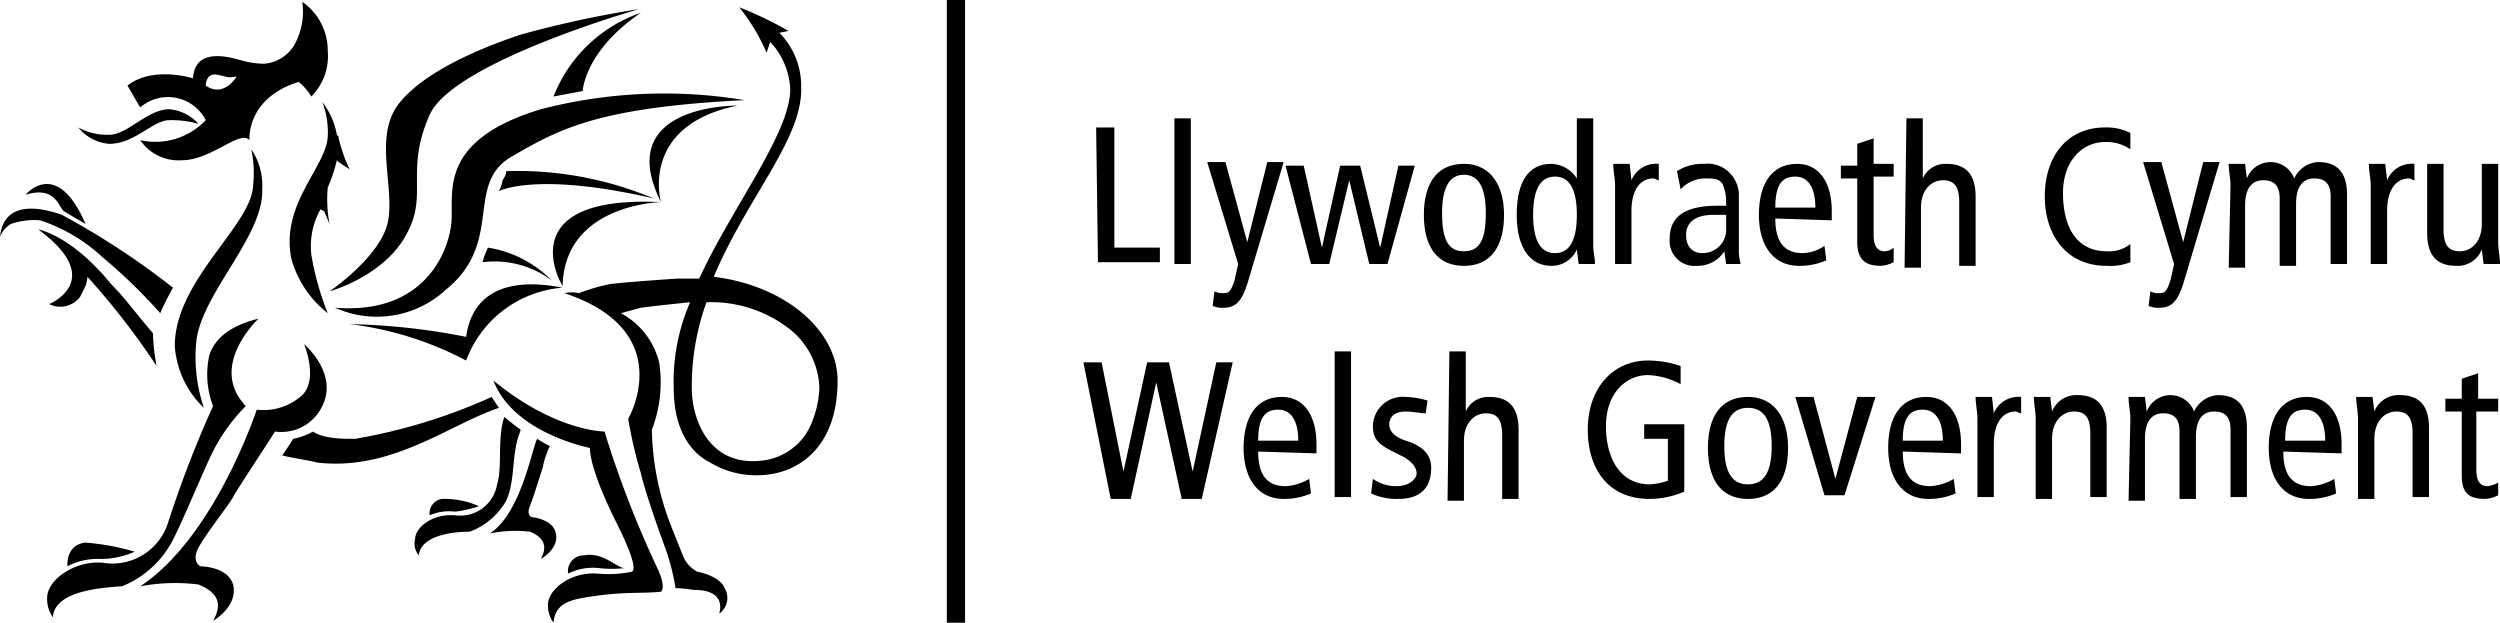
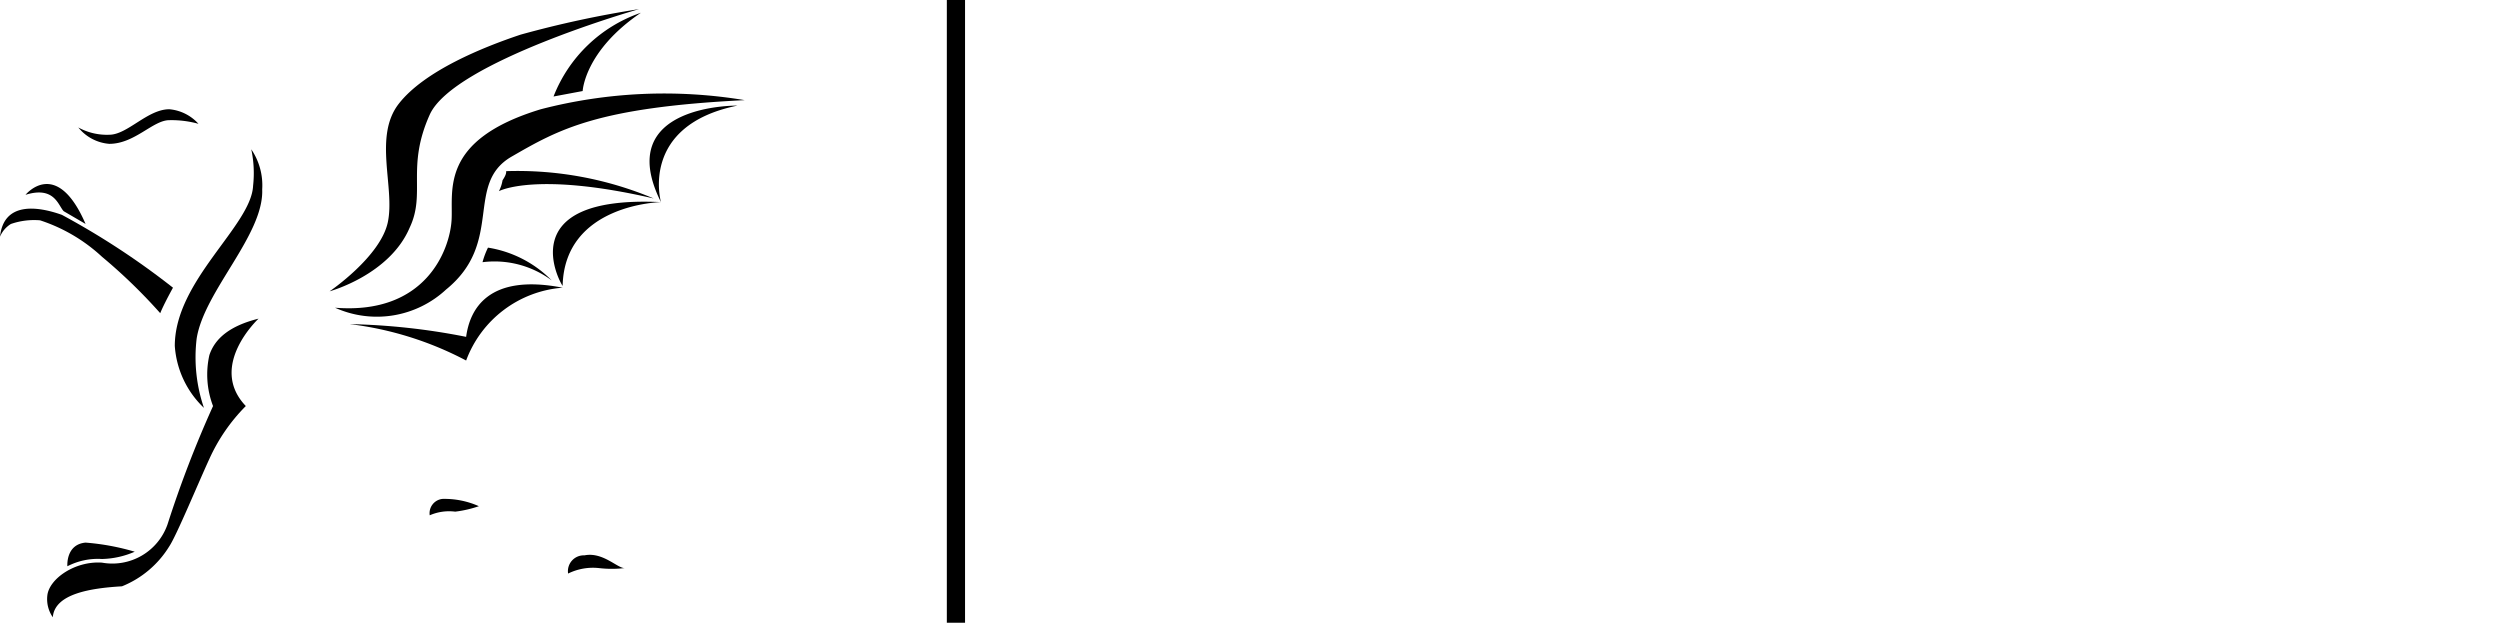
<svg xmlns="http://www.w3.org/2000/svg" width="137.3" height="34.2" viewBox="0 0 137.3 34.2">
  <path d="M0 13a1.49 1.49 0 0 1 .6-.7 3.9 3.9 0 0 1 1.6-.2 9.2 9.2 0 0 1 3.4 2 29.84 29.84 0 0 1 3.2 3.1c.2-.5.7-1.4.7-1.4a42.46 42.46 0 0 0-6.1-4C2 11.3.2 11.1 0 13zM1.4 10.7c1.6-.5 1.8.6 2.1.9l1.2.7c-1.6-3.7-3.3-1.6-3.3-1.6z" />
-   <path d="M2.1 12.6c3.8 2.8.6 4.1.6 4.1a1.36 1.36 0 0 0 1.7-.4l.3-.6a1.75 1.75 0 0 0 .1-.5 40.57 40.57 0 0 1 3.8 4.9 11.15 11.15 0 0 1-.2-1.8c-1.2-1.4-1.5-1.9-2.3-2.7-2.2-2.7-4-3-4-3M18.1 12.3a7.17 7.17 0 0 1-.1-2 8.8 8.8 0 0 0 .5-1.5l.1.1.6.4a8.51 8.51 0 0 1-.6-1.7c0-.1 0-.1-.1-.2a4.13 4.13 0 0 0-.8-1.8 4.62 4.62 0 0 1 .3 1.9c-.1 1.7-2.6 3.7-2 6.7a5.73 5.73 0 0 0 2 3 15.49 15.49 0 0 1-.9-3.2 4.13 4.13 0 0 1 .5-2.5l.2.1z" />
  <path d="M35.1.5a57.16 57.16 0 0 0-6.5 1.4c-2.1.7-5.3 2-6.7 3.8s-.2 4.6-.6 6.5-3.2 3.8-3.2 3.8 3.3-.9 4.4-3.5c.9-1.9-.2-3.3 1.1-6.2S35.1.5 35.1.5z" />
  <path d="M35.2.7a7.9 7.9 0 0 0-4.8 4.6L32 5s.1-2.2 3.2-4.3zM40.9 5.5a27 27 0 0 0-11.2.5c-5.6 1.7-4.8 4.5-4.9 6.1s-1.4 5.2-6.4 4.8a5.59 5.59 0 0 0 6.1-1c3.2-2.6 1-5.8 3.6-7.3s4.7-2.7 12.8-3.1z" />
  <path d="M26.8 13.6a6.3 6.3 0 0 1 3.5 1.8 5.26 5.26 0 0 0-3.8-1 4.42 4.42 0 0 1 .3-.8zM36.3 11.1s-5.3.1-5.4 4.6c-.1-.1-2.9-5 5.4-4.6zM40.5 5.8c-5.4 1.1-4.2 5.3-4.2 5.3-2.7-5.4 4.2-5.3 4.2-5.3zM25.6 19.8a6.16 6.16 0 0 1 5.3-4c-4.1-.8-5.1 1.2-5.3 2.7a36.39 36.39 0 0 0-6.4-.7 18.4 18.4 0 0 1 6.4 2zM3.7 31.1a3.64 3.64 0 0 1 1.9-.4 4.76 4.76 0 0 0 1.8-.4 13.09 13.09 0 0 0-2.7-.5c-1.1.1-1 1.3-1 1.3zM23.6 28.3a.79.79 0 0 1 .7-.9 4.64 4.64 0 0 1 2 .4 6.3 6.3 0 0 1-1.3.3 2.66 2.66 0 0 0-1.4.2zM31.2 31.5a3.08 3.08 0 0 1 1.7-.3 6.09 6.09 0 0 0 1.4 0c-.4 0-1.2-.9-2.2-.7a.87.87 0 0 0-.9 1zM35.9 10.9c-6.5-1.5-8.5-.4-8.5-.4a2 2 0 0 0 .2-.6c.2-.3.2-.4.2-.5a19.26 19.26 0 0 1 8.1 1.5zM10.9 6.8A2.44 2.44 0 0 0 9.3 6C8.1 6 7 7.4 6 7.4A3.25 3.25 0 0 1 4.3 7a2.43 2.43 0 0 0 1.7.9c1.4 0 2.4-1.3 3.3-1.3a5.53 5.53 0 0 1 1.6.2zM13.8 8.2a6.26 6.26 0 0 1 .1 2c-.1 2.2-4.3 5.2-4.3 8.8a5.18 5.18 0 0 0 1.6 3.4 8.61 8.61 0 0 1-.4-3.8c.4-2.6 3.7-5.7 3.6-8.2a3.51 3.51 0 0 0-.6-2.2z" />
  <path d="M11.7 22.3a4.85 4.85 0 0 1-.2-2.8c.3-.9 1.1-1.6 2.7-2 0 0-2.8 2.6-.7 4.8a9.87 9.87 0 0 0-2 2.9c-.6 1.3-1.8 4.2-2.2 4.8a5.42 5.42 0 0 1-2.6 2.2c-1.7.1-3.7.4-3.8 1.7a1.75 1.75 0 0 1-.3-1.2c.1-.9 1.5-1.9 3-1.8a3.21 3.21 0 0 0 3.6-2.1 61 61 0 0 1 2.5-6.5z" />
-   <path d="M14.1 22.5s-2.3 7-6.4 9.7a10.41 10.41 0 0 1 3.2-.1c.7.3 1.5.8.8 2 0 0 1.4-.8 1.1-2-.3-1-1.8-1-1.8-1s-.4-.2-.2-.8 1.8-2.6 2-3 2.2-3.4 2.3-3.6a2.49 2.49 0 0 0 2.6-1.4c.9-1.8-1-3.4-1-3.4s.8 1.9-.1 2.8a3.17 3.17 0 0 1-2.5.8z" />
-   <path d="M16.1 24.1a3.74 3.74 0 0 0 1.1-.4s.4.4 2 .4h.3a30.62 30.62 0 0 0 7.5-2.3l.4.6c-2.7.9-5.9 3.5-10 3-.3-.1-1.7-.3-1.9-.4.1-.1.6-.9.6-.9zM27.8 27.5a3.86 3.86 0 0 1-2 1.7c-1.2 0-2.7.3-2.8 1.3a1 1 0 0 1-.2-.9c0-.6.9-1.4 2.2-1.3a2.05 2.05 0 0 0 2.3-1.7c.3-.9 0-2.6.4-3.7 0 0 .6.5.9.7l-.1.3c-.4 1.1-.2 2.5-.7 3.6zM29.5 24.1a7.23 7.23 0 0 0 .7.4 4.77 4.77 0 0 0-.4 1.2c-.1.3-.5 1.6-.7 2.1s.1.6.1.6 1.1.1 1.3.8c.3.9-.8 1.5-.8 1.5.5-.9-.1-1.3-.6-1.5a6.88 6.88 0 0 0-2.2.1c1.7-1.1 2.3-4.6 2.6-5.2z" />
-   <path d="M36.1 31.2s.5 1 .2 1.3c-1.1.1-1.8 0-3.4.2-1.4.2-2.4.3-2.5 1.5a1.59 1.59 0 0 1-.3-1.1c.1-.8 1.3-1.7 2.7-1.6a6.37 6.37 0 0 0 1.9-.1c.4-.2-.6-2.2-.8-2.6-1.5-3-1.5-4-1.5-4.2 0 0-4.2-.8-5.3-3.7 3.4 2.8 6.1 2.8 6.1 2.8a56.66 56.66 0 0 0 2.9 7.5zM37.2 15.3h1.2c1.8-3.9 5-8 5-10.4a4.08 4.08 0 0 0-1.1-2.6l-.2.6A10.67 10.67 0 0 0 40.6.4a19.5 19.5 0 0 1 2.7 1.3l-.5.1a4.13 4.13 0 0 1 1.2 3c.1 2.8-3 6.1-4.8 10.4 4 .5 6.8 3 6.8 5.7 0 3.8-2.3 5.2-4.4 5.2a4.84 4.84 0 0 1-2.6-.7c-1-.5-2-1.7-2-4.1a10.91 10.91 0 0 1 .9-4.7q-1.5.15-2.7.3l-1.1.3a4.21 4.21 0 0 1 2.1 2.7 7.22 7.22 0 0 1-.4 3.7 15.31 15.31 0 0 0 1.1 5.4l.6 1.5a1.67 1.67 0 0 0 .8.9s1.2.2 1.5.9a1.06 1.06 0 0 1-.3 1.4c.3-1.1-.7-1.3-1.3-1.3h-.1a6.73 6.73 0 0 0-1-.1 12 12 0 0 0-.6-2.3s-1-2.7-1.3-4a24.55 24.55 0 0 1-.7-3s2.8-4.8-3.5-6.9a1.86 1.86 0 0 1 .8 0 10.43 10.43 0 0 1 1.7-.5c.9-.1 2.2-.2 3.7-.3zm1.6 1.3a13.47 13.47 0 0 0-.8 5c.1 1.7 1.1 4 3.8 3.7a3.31 3.31 0 0 0 2.7-1.9 5.63 5.63 0 0 0 .5-2.1 4.28 4.28 0 0 0-1.6-3.2 7 7 0 0 0-4.6-1.5M10.6 4.3s-2.2-.7-3.6.4l.7 1.2a2.33 2.33 0 0 1 3.6.7 3.83 3.83 0 0 1-3.6 1.1A2.56 2.56 0 0 0 10 8.8c1.6 0 3.2-1.7 3.7-1.1 0 0-.2-2.3 2.7-3.2a3 3 0 0 1 .7.8 3.16 3.16 0 0 0 .9-2.5A3.25 3.25 0 0 0 16.6.1a3.73 3.73 0 0 1-.3 2.1 2.12 2.12 0 0 1-1.8 1.3 4.76 4.76 0 0 1-1.3-.2c-.4-.1-2.5-.8-2.6 1zm2.4-.1s-.7 1.2-1.7.5c0 0 0-.7.6-.6s.5.2 1.1.1zM60.2 7h1v6.6h2.5v.8h-3.4L60.2 7zM64.5 6.5h.9v8h-.9zM68.5 15.6c-.3.9-.6 1.3-1.3 1.3a1.27 1.27 0 0 1-.6-.1l.1-.8a.9.9 0 0 0 .5.1c.3 0 .4-.1.6-.7l.2-.9-1.7-5.6h1l1.2 4.4 1.1-4.4h.9zM76.2 14.5h-1l-1.1-4.6-1.1 4.6h-1l-1.4-5.4h1l1 4.5 1-4.5h1.1l1.1 4.5 1-4.5h.9zM80.4 9c1.4 0 2.2 1.1 2.2 2.8s-.7 2.8-2.2 2.8-2.2-1.1-2.2-2.8.7-2.8 2.2-2.8zm0 4.8c.9 0 1.2-.7 1.2-2.1s-.4-2.1-1.2-2.1-1.2.7-1.2 2.1.3 2.1 1.2 2.1zM87.5 13.5c0 .3.1.7.1 1h-.9l-.1-.8a1.5 1.5 0 0 1-1.4.9c-1.1 0-1.9-.9-1.9-2.8S84 9 85.2 9a1.72 1.72 0 0 1 1.4.8V6.5h.9zm-2.1-3.8q-1.2 0-1.2 2.1t1.2 2.1q1.2 0 1.2-2.1t-1.2-2.1zM88.7 10.2c0-.4-.1-.8-.1-1.2h.9l.1.9a1.46 1.46 0 0 1 1.5-.9v.9c-.1 0-.2-.1-.3-.1-.7 0-1.2.6-1.2 1.8v2.9h-.9zM92.1 9.4a2.6 2.6 0 0 1 1.5-.4 1.68 1.68 0 0 1 1.4.5 1.76 1.76 0 0 1 .5 1.3v2.8a2.77 2.77 0 0 0 .1.9h-.8l-.1-.7a1.73 1.73 0 0 1-1.5.8 1.37 1.37 0 0 1-1.5-1.5c0-1.1.7-1.8 2.6-1.8h.5V11a2.39 2.39 0 0 0-.2-.9c-.2-.3-.5-.3-.9-.3a1.82 1.82 0 0 0-1.4.6zm2.6 2.4h-.6c-1.1 0-1.5.5-1.5 1.1s.3 1 .9 1a1.29 1.29 0 0 0 1.3-1.4v-.7zM97.5 12c0 1.3.5 1.9 1.5 1.9a2.14 2.14 0 0 0 1.2-.4l.1.8a3.65 3.65 0 0 1-1.5.3c-1.4 0-2.2-1.1-2.2-2.8S97.3 9 98.7 9c1.2 0 1.9 1 1.9 2.6v.5l-3.1-.1zm2.2-.6c0-1.1-.4-1.7-1.1-1.7s-1.1.4-1.1 1.7zM104 14.4a1.85 1.85 0 0 1-.7.2c-.8 0-1.3-.3-1.3-1.3V9.8h-.9v-.7h.9V7.9l.9-.3V9h1.1v.7h-1.1v3.2q0 .9.6.9a.76.76 0 0 0 .5-.2v.8zM104.7 6.5h.9v3.3a1.34 1.34 0 0 1 1.3-.8c1 0 1.6.5 1.6 1.8v3.8h-.9v-3.5c0-.9-.3-1.2-.9-1.2s-1.2.5-1.2 1.5v3.3h-.9l.1-8.2zM117 14.4a3 3 0 0 1-1.3.2c-2.3 0-3.4-1.8-3.4-3.8 0-2.3 1.3-3.8 3.3-3.8a2.9 2.9 0 0 1 1.4.3v.9a2.3 2.3 0 0 0-1.4-.4c-1.2 0-2.3 1-2.3 2.8s.7 3.2 2.4 3.2a1.84 1.84 0 0 0 1.3-.4zM119.9 15.6c-.3.9-.6 1.3-1.3 1.3a1.27 1.27 0 0 1-.6-.1l.1-.8a.9.9 0 0 0 .5.1c.3 0 .4-.1.6-.7l.2-.9-1.7-5.6h1l1.2 4.4 1.1-4.4h.9zM122.5 10.2c0-.4-.1-.8-.1-1.2h.9l.1.8a1.39 1.39 0 0 1 2.6 0 1.54 1.54 0 0 1 1.3-.9c1 0 1.6.5 1.6 1.8v3.8h-.9v-3.7c0-.7-.3-1-.9-1s-1 .4-1 1.4v3.4h-.9v-3.7c0-.7-.3-1-.9-1s-1 .4-1 1.4v3.4h-.9l.1-4.5zM130.2 10.2c0-.4-.1-.8-.1-1.2h.9l.1.9a1.46 1.46 0 0 1 1.5-.9v.9c-.1 0-.2-.1-.3-.1-.7 0-1.2.6-1.2 1.8v2.9h-.9zM137.2 13.3c0 .4.1.8.1 1.2h-.9l-.1-.8a1.42 1.42 0 0 1-1.4.9c-1 0-1.6-.5-1.6-1.8V9h.9v3.6c0 .9.3 1.2.9 1.2s1.2-.5 1.2-1.5V9h.9v4.3zM59.5 19.9h1l1.2 6 1.3-6h1.2l1.3 6 1.3-6h.9L66 27.4h-1.1L63.5 21l-1.4 6.4H61zM69.1 24.8c0 1.3.5 1.9 1.5 1.9a2.84 2.84 0 0 0 1.3-.4l.1.8a3.65 3.65 0 0 1-1.5.3c-1.4 0-2.2-1.1-2.2-2.8s.7-2.8 2.1-2.8c1.2 0 1.9 1 1.9 2.6v.5l-3.2-.1zm2.2-.6c0-1.1-.4-1.7-1.1-1.7s-1.1.4-1.1 1.7zM73.3 19.3h.9v8h-.9zM75.4 26.3a2.2 2.2 0 0 0 1.3.4c.7 0 1.1-.4 1.1-.7s-.2-.6-.7-.9l-.6-.3c-.8-.4-1.1-.7-1.1-1.4a1.64 1.64 0 0 1 1.8-1.6 4.3 4.3 0 0 1 1.2.2l-.1.7c-.3 0-.7-.1-1.1-.1-.6 0-.9.3-.9.7s.3.7.9.9l.3.1c.7.3 1.1.7 1.1 1.4 0 1-.5 1.7-1.8 1.7a3.34 3.34 0 0 1-1.5-.3zM79.6 19.3h.9v3.3a1.34 1.34 0 0 1 1.3-.8c1 0 1.6.5 1.6 1.8v3.8h-.9v-3.5c0-.9-.3-1.2-.9-1.2s-1.2.5-1.2 1.5v3.3h-.9l.1-8.2zM92.5 27a4.88 4.88 0 0 1-1.9.4c-2.4 0-3.4-1.8-3.4-3.8 0-2.3 1.4-3.8 3.3-3.8a5.66 5.66 0 0 1 1.8.3v1a4.07 4.07 0 0 0-1.8-.5c-1.2 0-2.3 1-2.3 2.8s.8 3.2 2.4 3.2a3.55 3.55 0 0 0 1-.2v-2.3h-1.3v-.8h2.2V27zM96 21.8c1.4 0 2.2 1.1 2.2 2.8s-.7 2.8-2.2 2.8-2.2-1.1-2.2-2.8.7-2.8 2.2-2.8zm0 4.8c.9 0 1.3-.7 1.3-2.1s-.4-2.1-1.3-2.1-1.3.7-1.3 2.1.4 2.1 1.3 2.1zM98.6 21.8h1l1.2 4.5 1.2-4.5h1l-1.7 5.4h-1.1zM104.5 24.8c0 1.3.5 1.9 1.5 1.9a2.84 2.84 0 0 0 1.3-.4l.1.8a3.65 3.65 0 0 1-1.5.3c-1.4 0-2.2-1.1-2.2-2.8s.7-2.8 2.1-2.8c1.2 0 1.9 1 1.9 2.6v.5l-3.2-.1zm2.2-.6c0-1.1-.4-1.7-1.1-1.7s-1.1.4-1.1 1.7zM108.6 23c0-.4-.1-.8-.1-1.2h.9l.1.9a1.46 1.46 0 0 1 1.5-.9v.9c-.1 0-.2-.1-.3-.1-.7 0-1.2.6-1.2 1.8v2.9h-.9zM111.8 23c0-.4-.1-.8-.1-1.2h.9l.1.8a1.42 1.42 0 0 1 1.4-.9c1 0 1.6.5 1.6 1.8v3.8h-.9v-3.5c0-.9-.3-1.2-.9-1.2s-1.2.5-1.2 1.5v3.3h-.9V23zM117 23c0-.4-.1-.8-.1-1.2h.9l.1.8a1.39 1.39 0 0 1 2.6 0 1.54 1.54 0 0 1 1.3-.9c1 0 1.6.5 1.6 1.8v3.8h-.9v-3.7c0-.7-.3-1-.9-1s-1 .4-1 1.4v3.4h-.9v-3.7c0-.7-.3-1-.9-1s-1 .4-1 1.4v3.4h-.9l.1-4.5zM125.4 24.8c0 1.3.5 1.9 1.5 1.9a2.84 2.84 0 0 0 1.3-.4l.1.8a3.65 3.65 0 0 1-1.5.3c-1.4 0-2.2-1.1-2.2-2.8s.7-2.8 2.1-2.8c1.2 0 1.9 1 1.9 2.6v.5l-3.2-.1zm2.3-.6c0-1.1-.4-1.7-1.1-1.7s-1.1.4-1.1 1.7zM129.5 23c0-.4-.1-.8-.1-1.2h.9l.1.8a1.42 1.42 0 0 1 1.4-.9c1 0 1.6.5 1.6 1.8v3.8h-.9v-3.5c0-.9-.3-1.2-.9-1.2s-1.2.5-1.2 1.5v3.3h-.9V23zM137.2 27.2a1.85 1.85 0 0 1-.7.2c-.9 0-1.3-.3-1.3-1.3v-3.5h-.9v-.7h.9v-1.1l.9-.3v1.4h1.1v.7H136v3.2q0 .9.6.9a1.42 1.42 0 0 0 .6-.2v.7z" />
  <path style="fill:none;stroke:#000;" d="M52.5 0v34.2" />
</svg>